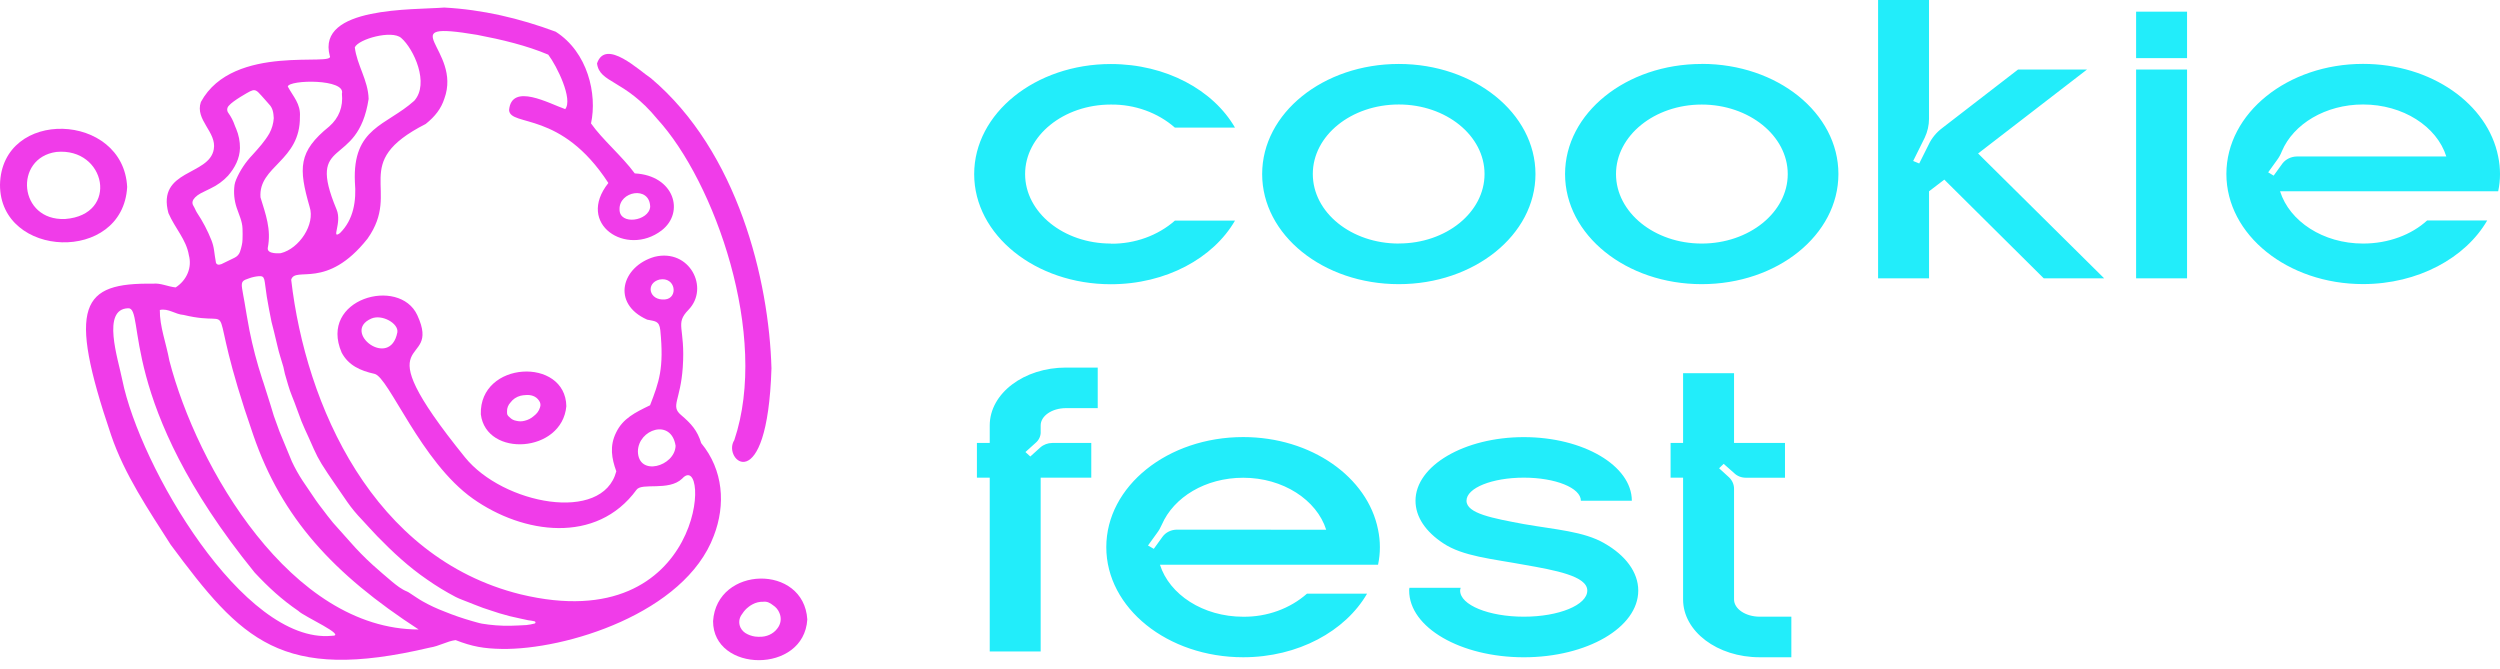
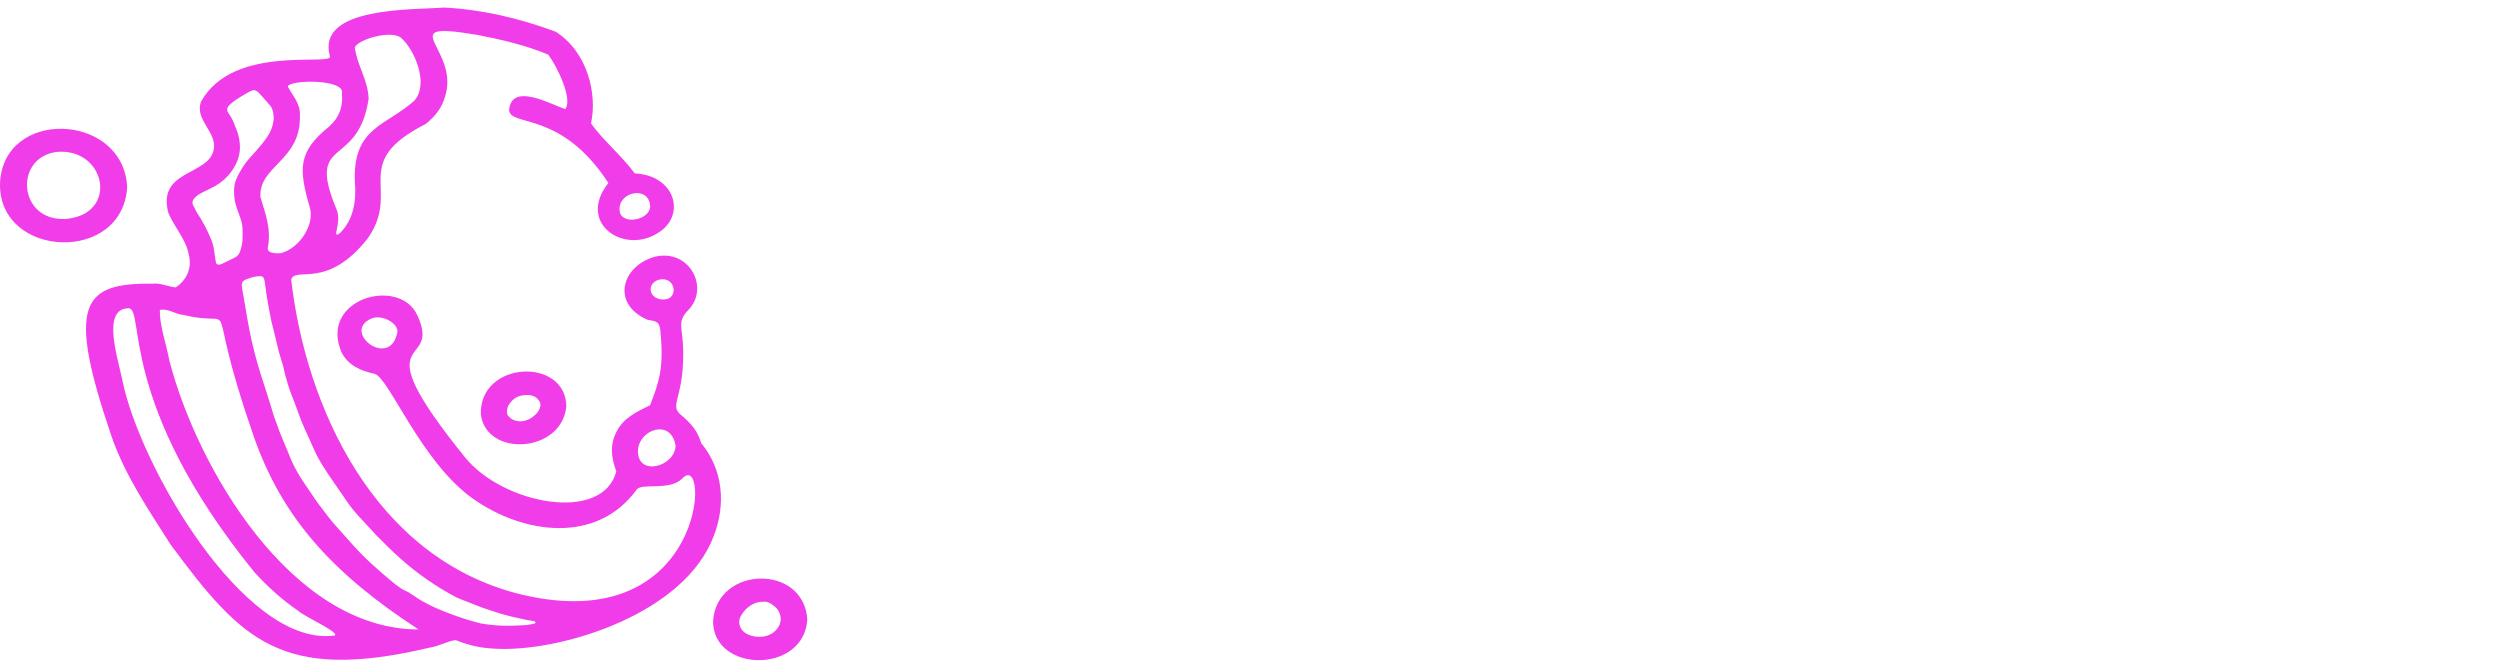
<svg xmlns="http://www.w3.org/2000/svg" width="213" height="57" viewBox="0 0 213 57" fill="none">
-   <path d="M65.729 31.383C65.378 42.675 61.476 39.17 62.561 37.502C65.559 28.603 60.877 15.464 56.005 10.145C53.221 6.742 51.078 7.107 50.867 5.402C51.598 3.228 54.514 6.059 55.455 6.661C62.881 12.928 65.519 23.886 65.729 31.383Z" fill="#F03CE9" />
  <path d="M1.84173e-05 15.741C0.135 9.157 10.522 9.552 10.834 15.932C10.472 22.467 -0.016 22.029 1.84173e-05 15.741ZM5.552 18.658C10.186 18.306 9.037 12.537 4.799 12.946C1.163 13.449 1.561 18.837 5.552 18.658Z" fill="#F03CE9" />
  <path d="M59.744 37.755C59.414 36.677 58.908 36.11 58.012 35.346C57.116 34.582 57.978 34.129 58.172 31.299C58.41 27.82 57.456 27.638 58.667 26.386C60.462 24.527 58.757 21.158 55.777 21.877C52.967 22.681 52.056 25.86 55.135 27.233C55.796 27.378 56.17 27.305 56.258 28.134C56.58 31.389 56.159 32.522 55.385 34.529C54.112 35.146 53.07 35.652 52.495 36.849C51.917 38.009 52.119 39.083 52.509 40.155C51.355 44.604 42.851 42.965 39.616 38.962C30.537 27.736 37.763 31.641 35.555 26.854C34.023 23.534 27.119 25.445 29.11 30.044C29.686 31.127 30.693 31.585 31.908 31.852C33.124 32.118 35.85 39.355 40.303 42.493C44.558 45.499 50.822 46.408 54.235 41.724C54.693 41.097 56.973 41.868 58.115 40.784C60.531 38.102 60.263 54.486 44.335 50.633C31.773 47.516 26.044 34.525 24.81 23.833C25.152 22.638 27.814 24.756 31.314 20.333C34.277 16.148 29.665 13.923 36.269 10.562C37.072 9.92 37.584 9.257 37.859 8.404C39.402 4.199 33.138 1.711 40.656 2.971C42.763 3.374 44.884 3.881 46.711 4.657C47.451 5.631 48.837 8.457 48.156 9.297C46.814 8.836 43.58 7.016 43.373 9.381C43.472 10.831 47.806 9.381 51.833 15.592C49.038 19.102 53.384 21.906 56.36 19.64C58.378 18.097 57.439 14.944 54.081 14.774C52.993 13.29 51.316 11.89 50.354 10.514C50.897 8.029 50.077 4.441 47.344 2.701C44.238 1.549 41.099 0.817 37.846 0.643C35.232 0.854 26.974 0.535 28.095 4.748C28.662 5.747 19.875 3.602 17.115 8.691C16.59 10.216 18.482 11.254 18.214 12.718C17.833 14.984 13.345 14.428 14.35 18.155C14.917 19.467 15.869 20.402 16.091 21.742C16.229 22.249 16.196 22.781 15.995 23.271C15.795 23.76 15.437 24.184 14.967 24.488C14.293 24.42 13.666 24.096 13.04 24.17C6.939 24.082 5.686 25.922 9.467 37.074C10.611 40.446 12.664 43.453 14.54 46.404C20.561 54.523 23.933 58.169 36.608 55.178C37.446 55.047 38.077 54.629 38.819 54.537C40.24 55.092 41.237 55.262 42.748 55.288C48.169 55.382 58.347 52.254 60.814 45.658C61.843 43.005 61.63 40.039 59.744 37.755ZM33.855 28.313C33.243 31.514 29.047 28.269 31.64 27.141C32.544 26.748 33.977 27.56 33.855 28.313ZM56.188 23.818C57.575 23.547 57.816 25.413 56.652 25.514C55.279 25.628 54.988 24.121 56.188 23.817V23.818ZM54.349 38.45C54.383 36.577 57.19 35.618 57.561 37.98C57.506 39.739 54.377 40.636 54.349 38.45ZM55.396 17.623C55.285 18.842 52.774 19.218 52.785 17.843C52.724 16.302 55.356 15.786 55.396 17.623ZM30.23 4.031C30.552 3.323 33.381 2.535 34.182 3.233C35.255 4.158 36.61 7.116 35.295 8.585C32.917 10.723 30.026 10.841 30.237 15.511C30.372 17.105 30.129 18.715 28.965 19.86C28.175 20.433 29.156 18.999 28.678 17.852C26.019 11.493 30.479 14.49 31.407 8.428C31.37 6.838 30.401 5.523 30.23 4.031ZM29.132 7.987C29.243 9.098 28.887 10.036 28.052 10.774C25.394 12.921 25.436 14.333 26.377 17.616C26.873 19.099 25.507 21.181 23.923 21.571C23.923 21.571 22.722 21.698 22.815 21.117C23.125 19.529 22.628 18.245 22.194 16.814C22.003 14.142 25.598 13.732 25.553 9.945C25.629 8.847 24.985 8.241 24.519 7.371C24.644 6.784 29.485 6.699 29.132 7.987ZM16.608 16.831C16.749 16.692 16.911 16.572 17.09 16.475C17.363 16.33 17.656 16.201 17.936 16.057C18.507 15.788 19.014 15.42 19.427 14.974C20.023 14.283 20.423 13.507 20.445 12.612C20.45 12.054 20.341 11.499 20.124 10.976C20.083 10.871 20.028 10.77 19.994 10.662C19.87 10.299 19.691 9.954 19.463 9.634C19.387 9.539 19.351 9.424 19.359 9.307C19.367 9.19 19.42 9.079 19.508 8.994C19.859 8.578 21.134 7.867 21.297 7.786C21.605 7.634 21.778 7.641 22.021 7.88C22.31 8.17 22.883 8.843 22.909 8.867C23.251 9.204 23.3 9.624 23.324 10.069C23.296 10.52 23.169 10.961 22.95 11.367C22.562 12.038 22.04 12.612 21.517 13.191C20.919 13.817 20.445 14.531 20.118 15.303C20.055 15.449 20.01 15.601 19.983 15.756C19.893 16.409 19.955 17.071 20.165 17.701C20.357 18.281 20.646 18.854 20.662 19.48C20.672 19.792 20.677 20.104 20.662 20.415C20.658 20.572 20.639 20.727 20.604 20.881C20.564 21.077 20.51 21.27 20.444 21.461C20.367 21.676 20.2 21.856 19.978 21.962C19.609 22.141 19.241 22.322 18.87 22.5C18.826 22.519 18.778 22.532 18.729 22.539C18.691 22.552 18.65 22.555 18.609 22.55C18.569 22.546 18.531 22.532 18.498 22.511C18.464 22.489 18.437 22.462 18.419 22.429C18.4 22.396 18.39 22.36 18.39 22.323C18.336 21.993 18.279 21.662 18.239 21.33C18.2 21.042 18.127 20.759 18.021 20.485C17.694 19.655 17.276 18.857 16.772 18.103C16.663 17.93 16.6 17.732 16.491 17.559C16.314 17.285 16.407 17.042 16.613 16.831H16.608ZM28.243 54.173C20.718 54.855 11.91 39.733 10.42 32.375C10.05 30.541 8.642 26.339 10.911 26.264C12.43 26.152 9.875 34.225 21.698 48.784C22.901 50.067 23.994 51.074 25.428 52.056C25.828 52.497 29.686 54.208 28.247 54.17L28.243 54.173ZM14.429 30.721C14.162 29.251 13.596 27.798 13.617 26.41C14.342 26.245 14.927 26.787 15.649 26.834C20.788 28.072 17.119 24.224 21.579 37.065C24.017 44.155 28.408 48.909 35.667 53.631C24.802 53.63 16.783 39.814 14.429 30.721ZM45.533 53.129C45.307 53.188 45.077 53.23 44.844 53.255C44.388 53.289 43.928 53.296 43.472 53.315C42.665 53.327 41.858 53.267 41.064 53.135C40.858 53.105 40.297 52.932 40.213 52.912C39.412 52.684 38.626 52.413 37.861 52.1C37.224 51.859 36.609 51.572 36.024 51.242C35.646 51.03 35.296 50.778 34.935 50.546C34.858 50.49 34.776 50.441 34.688 50.401C34.192 50.202 33.795 49.879 33.403 49.557C32.848 49.097 32.308 48.619 31.769 48.143C31.079 47.517 30.431 46.856 29.826 46.163C29.344 45.625 28.862 45.093 28.381 44.544C28.052 44.156 27.755 43.746 27.445 43.343C27.27 43.115 27.093 42.888 26.929 42.651C26.608 42.189 25.839 41.049 25.771 40.942C25.433 40.423 25.132 39.885 24.872 39.33L23.811 36.764C23.65 36.319 23.49 35.875 23.329 35.43C23.291 35.324 23.124 34.741 23.066 34.56C22.86 33.907 22.654 33.253 22.446 32.598C22.412 32.491 22.371 32.385 22.337 32.278C21.894 30.917 21.531 29.536 21.252 28.14C21.091 27.325 20.966 26.508 20.823 25.69C20.759 25.316 20.68 24.942 20.625 24.565C20.537 23.953 20.693 23.891 21.24 23.706C21.505 23.611 21.783 23.551 22.067 23.53C22.345 23.517 22.445 23.576 22.518 23.82C22.539 23.895 22.554 23.972 22.562 24.05C22.62 24.46 22.674 24.871 22.732 25.28C22.777 25.613 23.053 27.043 23.133 27.425C23.149 27.491 23.506 28.858 23.639 29.483C23.768 30.084 23.978 30.67 24.145 31.265C24.2 31.459 24.217 31.663 24.275 31.856C24.466 32.491 24.622 33.133 24.88 33.752C25.176 34.461 25.409 35.192 25.691 35.907C25.873 36.368 26.094 36.816 26.298 37.271C26.446 37.602 26.592 37.934 26.74 38.264C26.931 38.698 27.152 39.121 27.403 39.53C28.093 40.639 28.87 41.697 29.599 42.783C29.97 43.312 30.386 43.813 30.842 44.284C31.281 44.752 31.703 45.234 32.151 45.695C33.452 47.031 34.818 48.304 36.395 49.382C37.165 49.922 37.974 50.415 38.818 50.858C39.16 51.033 39.534 51.158 39.893 51.303C39.927 51.317 40.761 51.652 41.149 51.791C41.608 51.955 42.079 52.091 42.541 52.249C43.126 52.429 43.722 52.579 44.325 52.699C44.564 52.754 44.755 52.793 44.998 52.844C45.185 52.865 45.371 52.896 45.553 52.938C45.577 52.946 45.596 52.96 45.609 52.979C45.622 52.998 45.628 53.02 45.626 53.042C45.623 53.064 45.613 53.084 45.596 53.101C45.579 53.117 45.557 53.127 45.533 53.131V53.129Z" fill="#F03CE9" />
  <path d="M60.754 52.92C60.744 57.312 68.5 57.447 68.782 52.776C68.49 48.035 61.065 48.187 60.754 52.92ZM64.699 54.253H64.584C64.514 54.251 64.445 54.246 64.376 54.237H64.359H64.344C64.186 54.213 64.031 54.174 63.882 54.12L63.803 54.086L63.729 54.054L63.686 54.034C63.419 53.914 63.209 53.712 63.09 53.466C63.004 53.283 62.969 53.084 62.99 52.886C63.011 52.689 63.087 52.499 63.211 52.335L63.256 52.275C63.395 52.054 63.577 51.858 63.794 51.695C63.89 51.62 63.994 51.552 64.105 51.494C64.388 51.336 64.718 51.257 65.051 51.269C65.357 51.231 65.618 51.372 65.853 51.559C66.109 51.724 66.303 51.956 66.407 52.223C66.504 52.443 66.537 52.681 66.504 52.916C66.471 53.151 66.372 53.374 66.216 53.564C66.049 53.786 65.822 53.965 65.556 54.086C65.291 54.206 64.996 54.264 64.699 54.253Z" fill="#F03CE9" />
  <path d="M40.966 35.302C41.431 38.999 47.885 38.604 48.252 34.611C48.183 30.4 40.832 30.737 40.966 35.302ZM45.479 35.447C45.259 35.643 44.985 35.783 44.686 35.853C44.459 35.912 44.218 35.912 43.991 35.853C43.773 35.818 43.576 35.716 43.434 35.563L43.422 35.555C43.215 35.388 43.191 35.308 43.199 35.051C43.19 34.771 43.297 34.498 43.499 34.286C43.698 34.012 43.999 33.81 44.347 33.719C44.483 33.687 44.623 33.667 44.763 33.661C45.219 33.615 45.662 33.742 45.916 34.124C45.984 34.21 46.028 34.311 46.043 34.417C46.059 34.523 46.044 34.63 46.003 34.73C45.916 35.011 45.733 35.261 45.479 35.443V35.447Z" fill="#F03CE9" />
-   <path d="M94.643 20.751C90.615 20.751 87.339 18.099 87.339 14.83C87.339 11.562 90.615 8.908 94.643 8.908C96.679 8.886 98.642 9.593 100.101 10.874H105.221C103.375 7.675 99.348 5.455 94.643 5.455C88.223 5.455 83 9.648 83 14.836C83 20.025 88.223 24.217 94.643 24.217C99.348 24.217 103.375 21.99 105.221 18.797H100.101C98.642 20.078 96.679 20.785 94.643 20.764V20.751ZM119.179 5.449C112.733 5.449 107.536 9.642 107.536 14.83C107.536 20.019 112.733 24.21 119.179 24.21C125.598 24.21 130.822 20.017 130.822 14.83C130.822 9.643 125.598 5.449 119.179 5.449ZM119.179 20.751C115.123 20.751 111.851 18.099 111.851 14.824C111.851 11.549 115.126 8.902 119.181 8.902C123.209 8.902 126.483 11.554 126.483 14.824C126.483 18.094 123.209 20.745 119.181 20.745L119.179 20.751ZM144.986 5.449C138.542 5.449 133.343 9.642 133.343 14.83C133.343 20.019 138.542 24.21 144.986 24.21C151.431 24.21 156.633 20.017 156.633 14.824C156.633 9.631 151.436 5.443 144.99 5.443L144.986 5.449ZM144.986 20.751C140.959 20.751 137.684 18.099 137.684 14.83C137.684 11.562 140.959 8.908 144.986 8.908C149.013 8.908 152.316 11.56 152.316 14.83C152.316 18.101 149.015 20.751 144.986 20.751ZM168.534 13.076L177.813 5.923H171.938L165.493 10.898C164.982 11.279 164.58 11.767 164.323 12.319L163.517 13.929L163.002 13.716L163.989 11.726C164.228 11.216 164.352 10.669 164.352 10.116V0H160.013V23.713H164.354V16.298L165.655 15.304L174.127 23.713H179.274L168.534 13.076ZM186.337 23.713V5.923H181.996V23.713H186.337ZM186.337 4.952V0.996H181.996V4.952H186.337ZM213 14.824C213 14.323 212.948 13.823 212.844 13.332C211.96 8.854 207.153 5.443 201.331 5.443C194.912 5.443 189.688 9.636 189.688 14.824C189.688 20.013 194.912 24.204 201.331 24.204C206.008 24.204 210.063 21.978 211.909 18.785H206.789C205.463 19.994 203.513 20.751 201.331 20.751C197.927 20.751 195.067 18.856 194.262 16.298H212.844C212.949 15.815 213.001 15.323 213 14.83V14.824ZM195.691 13.332C195.45 13.336 195.214 13.392 195.002 13.495C194.789 13.598 194.607 13.744 194.469 13.923L193.716 14.965L193.248 14.682L194.001 13.64C194.176 13.404 194.316 13.149 194.418 12.881C195.405 10.558 198.134 8.902 201.331 8.902C204.735 8.902 207.621 10.772 208.426 13.332H195.691ZM88.665 36.811V36.243C88.665 35.438 89.626 34.773 90.822 34.773H93.526V31.317H90.822C87.236 31.317 84.325 33.521 84.325 36.244V37.74H83.233V40.697H84.325V55.503H88.665V40.697H92.977V37.74H89.654C89.274 37.744 88.911 37.88 88.64 38.119L87.782 38.894L87.367 38.514L88.225 37.74C88.367 37.622 88.48 37.478 88.556 37.318C88.632 37.158 88.67 36.985 88.667 36.811H88.665ZM117.566 46.618C117.566 46.118 117.514 45.618 117.41 45.126C116.526 40.649 111.719 37.238 105.923 37.238C99.477 37.238 94.256 41.43 94.256 46.618C94.256 51.807 99.478 55.998 105.923 55.998C110.6 55.998 114.629 53.772 116.475 50.579H111.355C110.637 51.213 109.788 51.713 108.856 52.05C107.924 52.388 106.927 52.556 105.923 52.546C102.491 52.546 99.633 50.65 98.828 48.116H117.41C117.514 47.624 117.566 47.124 117.566 46.623V46.618ZM100.257 45.126C100.019 45.13 99.785 45.185 99.576 45.289C99.367 45.392 99.188 45.54 99.056 45.719L98.303 46.761L97.809 46.476L98.562 45.434C98.733 45.207 98.874 44.964 98.983 44.708C99.997 42.362 102.701 40.704 105.923 40.704C109.327 40.704 112.186 42.599 112.992 45.133L100.257 45.126ZM136.694 46.287C134.927 45.268 132.536 45.126 129.831 44.652C127.18 44.155 124.946 43.752 124.946 42.662C124.946 41.572 127.128 40.696 129.831 40.696C132.533 40.696 134.691 41.572 134.691 42.662H139.032C139.032 39.677 134.899 37.243 129.831 37.243C124.762 37.243 120.601 39.679 120.601 42.664C120.601 44.057 121.485 45.316 122.968 46.289C124.63 47.402 127.151 47.616 129.831 48.113C132.535 48.586 135.237 49.083 135.237 50.316C135.237 51.548 132.821 52.542 129.832 52.542C126.843 52.542 124.402 51.547 124.402 50.316C124.407 50.235 124.424 50.155 124.453 50.079H120.087C120.065 50.156 120.057 50.236 120.061 50.316C120.061 53.465 124.453 56 129.832 56C135.211 56 139.58 53.465 139.58 50.316C139.58 48.752 138.489 47.307 136.694 46.29V46.287ZM149.923 52.541C148.721 52.541 147.74 51.877 147.74 51.072V41.627C147.737 41.275 147.589 40.937 147.325 40.679L146.467 39.897L146.856 39.518L147.74 40.3C147.868 40.427 148.024 40.529 148.199 40.599C148.374 40.668 148.563 40.703 148.754 40.702H152.081V37.74H147.74V31.794H143.399V37.74H142.334V40.697H143.399V51.072C143.399 53.797 146.316 55.998 149.919 55.998H152.623V52.542L149.923 52.541Z" fill="#22EDFA" />
</svg>